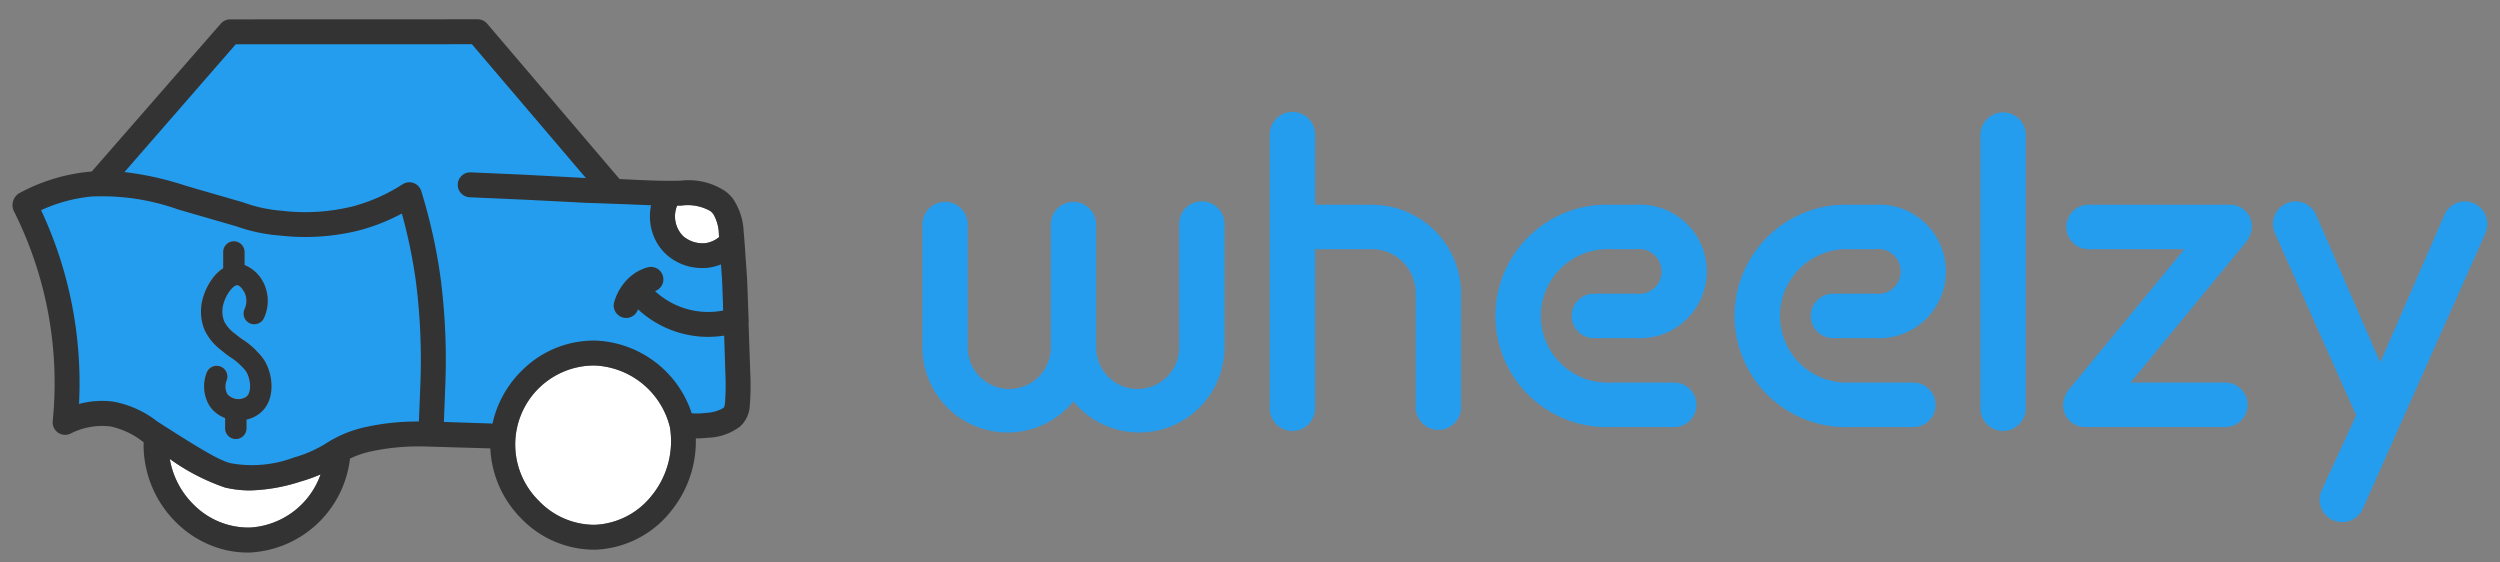
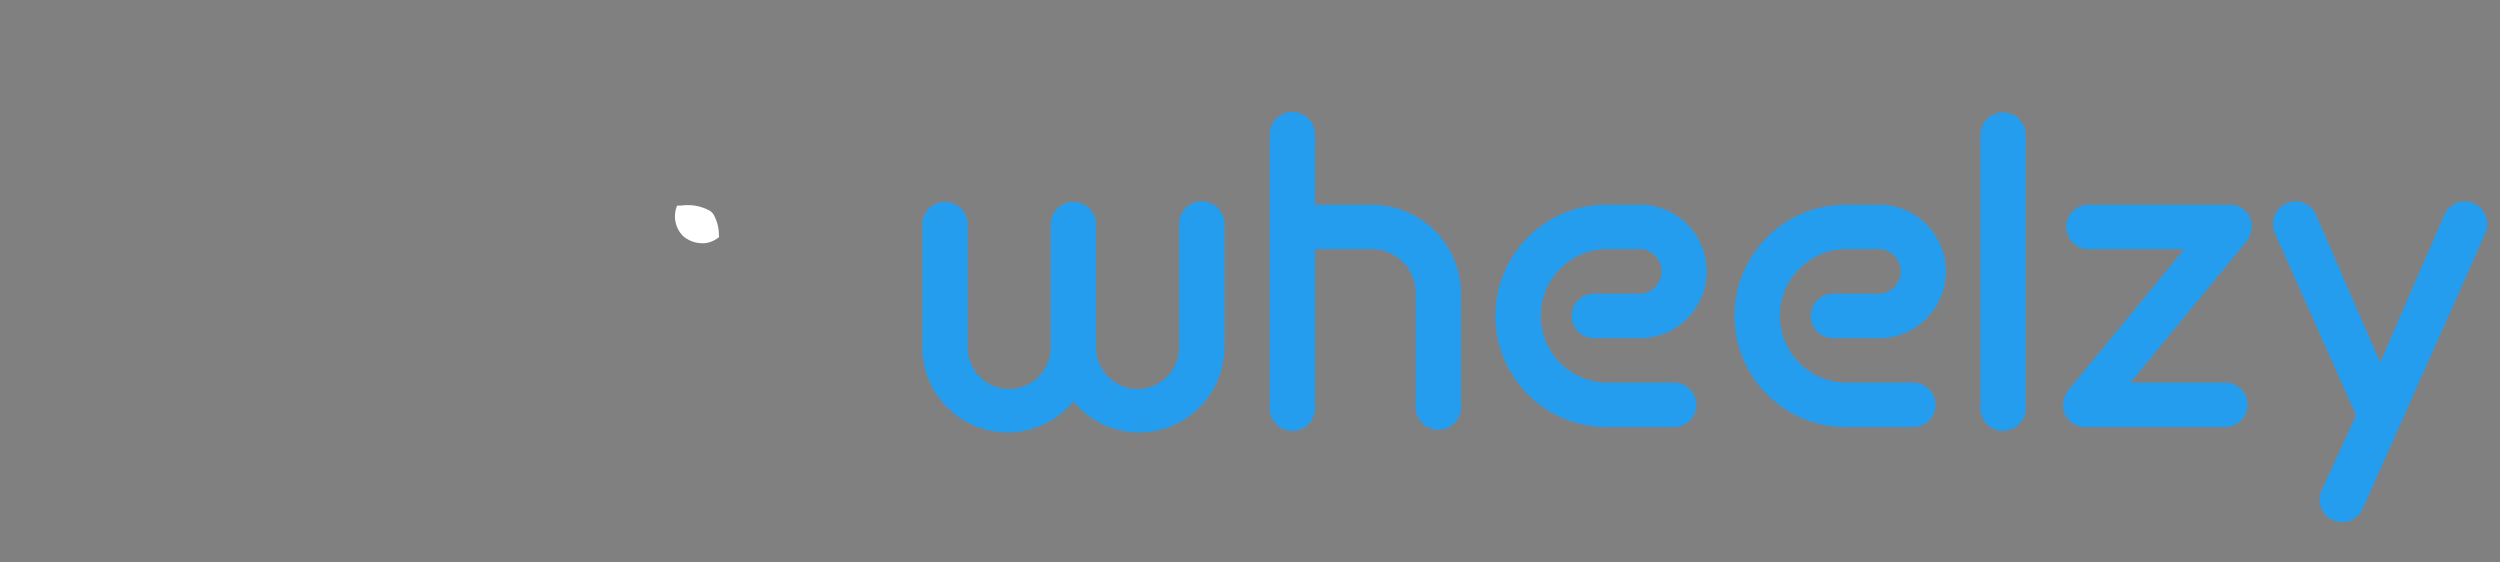
<svg xmlns="http://www.w3.org/2000/svg" width="200" height="45">
  <rect width="100%" height="100%" fill="#808080" stroke="none" />
-   <path d="M53.593 34.18a6.489 6.489 0 0 0-5.972-4.939h-.136a6.32 6.32 0 0 0-4.392 10.812 6.157 6.157 0 0 0 4.369 1.932q.113 0 .227-.005a6.141 6.141 0 0 0 4.465-2.352 6.892 6.892 0 0 0 1.439-5.447zM25.65 37.95a12.468 12.468 0 0 1-1.578.566 14.296 14.296 0 0 1-4.059.719 8.633 8.633 0 0 1-2.015-.234 16.931 16.931 0 0 1-4.415-2.286 6.695 6.695 0 0 0 1.961 3.706 6.18 6.18 0 0 0 4.447 1.784 6.387 6.387 0 0 0 5.659-4.256z" fill="#fff" />
  <g fill="#259def">
-     <path d="M34.183 34.197l.135-3.52a54.241 54.241 0 0 0-.39-8.517 45.398 45.398 0 0 0-1.177-5.813 16.31 16.31 0 0 1-3.561 1.441 18.364 18.364 0 0 1-6.684.449l-.113-.01a13.665 13.665 0 0 1-3.562-.786l-4.914-1.455a18.628 18.628 0 0 0-7.283-1.093 12.914 12.914 0 0 0-4.19 1.168 35.503 35.503 0 0 1 2.647 8.399 35.701 35.701 0 0 1 .537 8.231 7.145 7.145 0 0 1 2.947-.19 8.46 8.46 0 0 1 3.622 1.685l.75.493c2.72 1.768 4.445 2.86 5.427 3.1a9.809 9.809 0 0 0 5.309-.495 10.294 10.294 0 0 0 2.737-1.236 10.012 10.012 0 0 1 3.477-1.416 19.699 19.699 0 0 1 4.284-.433zm-13.536-1.04a2.648 2.648 0 0 1-.926.398v.7a.855.855 0 0 1-.855.855h0a.855.855 0 0 1-.855-.855v-.824a2.608 2.608 0 0 1-1.209-.917 2.989 2.989 0 0 1-.267-2.705.855.855 0 1 1 1.589.631h0a1.286 1.286 0 0 0 .068 1.079 1.166 1.166 0 0 0 1.483.231c.512-.353.368-1.473.025-2.027a2.892 2.892 0 0 0-.402-.459 4.456 4.456 0 0 0-.806-.662 7.937 7.937 0 0 1-.767-.579l-.02-.018a4.306 4.306 0 0 1-1.317-1.577 3.87 3.87 0 0 1-.222-2.327 4.891 4.891 0 0 1 .913-1.939 3.183 3.183 0 0 1 .778-.715v-1.29a.855.855 0 0 1 .855-.855h0a.855.855 0 0 1 .855.854v1.04a2.938 2.938 0 0 1 1.562 1.517 3.279 3.279 0 0 1 .003 2.698.855.855 0 1 1-1.558-.703 1.568 1.568 0 0 0 .013-1.257c-.16-.337-.428-.623-.594-.64-.106-.01-.32.093-.576.414a3.144 3.144 0 0 0-.578 1.228 2.146 2.146 0 0 0 .113 1.284 2.784 2.784 0 0 0 .869.971l.02.018a6.314 6.314 0 0 0 .616.462 6.083 6.083 0 0 1 1.071.884 4.203 4.203 0 0 1 .627.747c.724 1.17.95 3.326-.507 4.334z" />
-     <path d="M58.793 33.473l-.538-13.11a3.934 3.934 0 0 1-5.087-1.076 3.735 3.735 0 0 1-.049-3.717l-4.5-.49L37.957 2.755 18.294 2.51 8.462 14.25l6.212 1.32c5.818 1.47 7.656 2.595 10.8 2.446a14.26 14.26 0 0 0 7.19-2.495 45.428 45.428 0 0 1 1.761 8.315 45.507 45.507 0 0 1-.098 11.201l5.772.342a7.383 7.383 0 0 1 14.674-.929z" />
-   </g>
+     </g>
  <path d="M56.447 19.45a2.235 2.235 0 0 0 1.083-.486l-.02-.18a3.329 3.329 0 0 0-.45-1.667 1.39 1.39 0 0 0-.252-.245 3.675 3.675 0 0 0-2.291-.428l-.085.002-.264.005a2.242 2.242 0 0 0 .483 2.438 2.389 2.389 0 0 0 1.795.559z" fill="#fff" />
-   <path d="M20.527 28.075a6.083 6.083 0 0 0-1.071-.884 6.314 6.314 0 0 1-.616-.462l-.02-.018a2.784 2.784 0 0 1-.869-.971 2.146 2.146 0 0 1-.113-1.284 3.144 3.144 0 0 1 .578-1.228c.255-.32.47-.424.576-.414.166.015.433.302.594.64a1.568 1.568 0 0 1-.013 1.257.855.855 0 1 0 1.558.703 3.279 3.279 0 0 0-.003-2.698 2.938 2.938 0 0 0-1.562-1.517v-1.04a.855.855 0 0 0-.855-.854h0a.855.855 0 0 0-.855.855v1.3a3.183 3.183 0 0 0-.778.715 4.891 4.891 0 0 0-.913 1.939 3.87 3.87 0 0 0 .222 2.327 4.306 4.306 0 0 0 1.317 1.577l.02.018a7.937 7.937 0 0 0 .767.579 4.456 4.456 0 0 1 .806.662 2.892 2.892 0 0 1 .402.459c.343.554.487 1.674-.025 2.027a1.166 1.166 0 0 1-1.483-.231 1.286 1.286 0 0 1-.068-1.079h0a.855.855 0 1 0-1.589-.631 2.989 2.989 0 0 0 .267 2.705 2.608 2.608 0 0 0 1.209.917v.824a.855.855 0 0 0 .855.855h0a.855.855 0 0 0 .855-.855v-.7a2.648 2.648 0 0 0 .926-.398c1.458-1.007 1.23-3.164.507-4.334a4.203 4.203 0 0 0-.627-.747zm39.37-2.263l-.115-3.206-.017-.328-.072-1.067-.053-.725-.032-.524-.087-1.142-.028-.264a5.022 5.022 0 0 0-.86-2.664 3.333 3.333 0 0 0-.585-.58 5.296 5.296 0 0 0-3.583-.859l-.083.002c-1.365.035-2.77-.03-4.13-.1q-.34-.016-.686-.03L38.973 1.894a.997.997 0 0 0-.759-.351h0l-19.8.007a.997.997 0 0 0-.751.342L7.337 13.725l-.248.018a14.722 14.722 0 0 0-5.563 1.719 1.12 1.12 0 0 0-.42 1.422 30.597 30.597 0 0 1 2.743 8.129 30.594 30.594 0 0 1 .368 8.678.997.997 0 0 0 1.421 1 5.532 5.532 0 0 1 3.199-.575 6.352 6.352 0 0 1 2.655 1.271l.01.007a1 1 0 0 0-.016.174 8.742 8.742 0 0 0 2.669 6.288 8.44 8.44 0 0 0 2.697 1.764 7.798 7.798 0 0 0 2.948.583q.126 0 .253-.004a8.503 8.503 0 0 0 7.946-7.512 7.688 7.688 0 0 1 1.846-.609 18.204 18.204 0 0 1 4.212-.357l5.17.15a8.495 8.495 0 0 0 2.434 5.57 8.151 8.151 0 0 0 5.799 2.535q.155 0 .3-.007a8.134 8.134 0 0 0 5.932-3.09 8.953 8.953 0 0 0 1.66-3.231 8.782 8.782 0 0 0 .313-2.577 7.479 7.479 0 0 0 .926-.05l.016-.002a4.446 4.446 0 0 0 2.618-.915 2.408 2.408 0 0 0 .755-1.614 20.67 20.67 0 0 0 .038-2.729l-.135-3.952zm-3.523 7.23a5.509 5.509 0 0 1-1.036.022 8.454 8.454 0 0 0-7.668-5.817 8.127 8.127 0 0 0-5.751 2.235 8.557 8.557 0 0 0-1.848 2.484 8.235 8.235 0 0 0-.668 1.918l-3.892-.13.126-3.28a51.206 51.206 0 0 0-.39-8.24 43.709 43.709 0 0 0-1.547-6.95.997.997 0 0 0-1.493-.543 13.895 13.895 0 0 1-3.96 1.762 15.815 15.815 0 0 1-5.681.359l-.1-.01a11.281 11.281 0 0 1-2.966-.649l-3.846-1.112-.848-.25a24.851 24.851 0 0 0-4.847-1.077l8.9-10.22 18.894-.006 9.118 10.707-1.215-.07-3.747-.2-4.25-.187a.997.997 0 1 0-.082 1.993l4.238.187 3.7.187 1.425.077.647.017 2.563.094 1.936.078a4.282 4.282 0 0 0-.024 1.653 4.083 4.083 0 0 0 1.206 2.251 4.263 4.263 0 0 0 2.943 1.118 3.713 3.713 0 0 0 .509-.031 4.092 4.092 0 0 0 .957-.261l.016.202.07 1.023.017.317.057 1.607v.025q.005.23.015.517a6.267 6.267 0 0 1-5.449-1.553.997.997 0 0 0-.58-1.906 3.621 3.621 0 0 0-1.623.952 4.329 4.329 0 0 0-1.055 1.8.996.996 0 0 0 1.896.611 8.248 8.248 0 0 0 5.612 2.203 8.428 8.428 0 0 0 1.28-.099l.094 2.947a20.426 20.426 0 0 1-.024 2.437c-.038.3-.084.353-.124.4a3.131 3.131 0 0 1-1.5.403zm-8.684 8.936q-.113.005-.227.005a6.157 6.157 0 0 1-4.369-1.932 6.32 6.32 0 0 1 4.392-10.812l.136.002a6.489 6.489 0 0 1 5.972 4.939 6.892 6.892 0 0 1-1.439 5.447 6.141 6.141 0 0 1-4.465 2.352zM15.543 40.42a6.695 6.695 0 0 1-1.961-3.706A16.931 16.931 0 0 0 17.997 39a8.633 8.633 0 0 0 2.015.234 14.296 14.296 0 0 0 4.059-.719 12.468 12.468 0 0 0 1.578-.566 6.387 6.387 0 0 1-5.659 4.256 6.18 6.18 0 0 1-4.447-1.784zm10.58-4.975a9.904 9.904 0 0 1-2.606 1.153 9.531 9.531 0 0 1-5.056.461c-.936-.224-2.577-1.24-5.17-2.888l-.715-.46a8.137 8.137 0 0 0-3.449-1.571 6.946 6.946 0 0 0-2.806.177 32.585 32.585 0 0 0-.512-7.673 32.589 32.589 0 0 0-2.52-7.829 12.505 12.505 0 0 1 3.99-1.089 18.089 18.089 0 0 1 6.935 1.019l.922.27 3.758 1.086a13.253 13.253 0 0 0 3.392.733l.107.01a17.857 17.857 0 0 0 6.365-.419 15.727 15.727 0 0 0 3.391-1.343 41.529 41.529 0 0 1 1.12 5.418 49.498 49.498 0 0 1 .371 7.939v.022l-.128 3.26a19.152 19.152 0 0 0-4.079.404 9.647 9.647 0 0 0-3.312 1.32zM54.17 16.452l.264-.005.085-.002a3.675 3.675 0 0 1 2.291.428 1.39 1.39 0 0 1 .252.245 3.329 3.329 0 0 1 .45 1.667l.02.18a2.235 2.235 0 0 1-1.083.486 2.389 2.389 0 0 1-1.795-.559 2.242 2.242 0 0 1-.483-2.438z" fill="#333" />
  <path d="M96.145 16.108a1.805 1.805 0 0 0-1.812 1.812v9.934a3.323 3.323 0 0 1-6.645 0V17.92a1.813 1.813 0 0 0-3.625 0v9.934a3.323 3.323 0 0 1-6.645 0V17.92a1.813 1.813 0 0 0-3.625 0v9.867a6.819 6.819 0 0 0 12.082 4.329 6.819 6.819 0 0 0 12.082-4.329V17.92a1.805 1.805 0 0 0-1.812-1.812zm13.625.27h-4.564v-5.57a1.813 1.813 0 1 0-3.625 0V32.62a1.813 1.813 0 1 0 3.625 0V19.934h4.564a3.509 3.509 0 0 1 3.49 3.49v9.196a1.813 1.813 0 0 0 3.625 0V23.5a7.119 7.119 0 0 0-7.115-7.115zm21.145 7.115h-3.4a1.779 1.779 0 1 0 0 3.558h3.4a5.344 5.344 0 1 0 0-10.673H128.8a8.898 8.898 0 1 0 0 17.788h5.135a1.779 1.779 0 1 0 0-3.558H128.8a5.34 5.34 0 1 1 0-10.673h2.114a1.793 1.793 0 1 1 0 3.558zm19.13 0h-3.4a1.779 1.779 0 1 0 0 3.558h3.4a5.344 5.344 0 1 0 0-10.673h-2.114a8.898 8.898 0 1 0 0 17.788h5.135a1.779 1.779 0 1 0 0-3.558h-5.135a5.34 5.34 0 1 1 0-10.673h2.114a1.793 1.793 0 1 1 0 3.558zm10.203-14.5a1.805 1.805 0 0 0-1.812 1.812V32.62a1.813 1.813 0 1 0 3.625 0V10.805a1.805 1.805 0 0 0-1.812-1.812zm19.902 9.13a1.733 1.733 0 0 0-1.745-1.745h-11.277a1.779 1.779 0 1 0 0 3.557h7.618l-9.162 11.143a2.156 2.156 0 0 0-.537 1.343 1.762 1.762 0 0 0 1.779 1.745h11.2a1.779 1.779 0 0 0 0-3.558h-7.585l9.162-11.142a2.087 2.087 0 0 0 .537-1.343zm17.788-1.846a1.78 1.78 0 0 0-2.383.906l-5.135 11.814-5.135-11.814a1.78 1.78 0 0 0-2.383-.906 1.808 1.808 0 0 0-.906 2.383l6.5 14.566-2.752 5.974a1.803 1.803 0 1 0 3.289 1.477l9.8-22.017a1.808 1.808 0 0 0-.906-2.383z" fill="#259def" />
</svg>